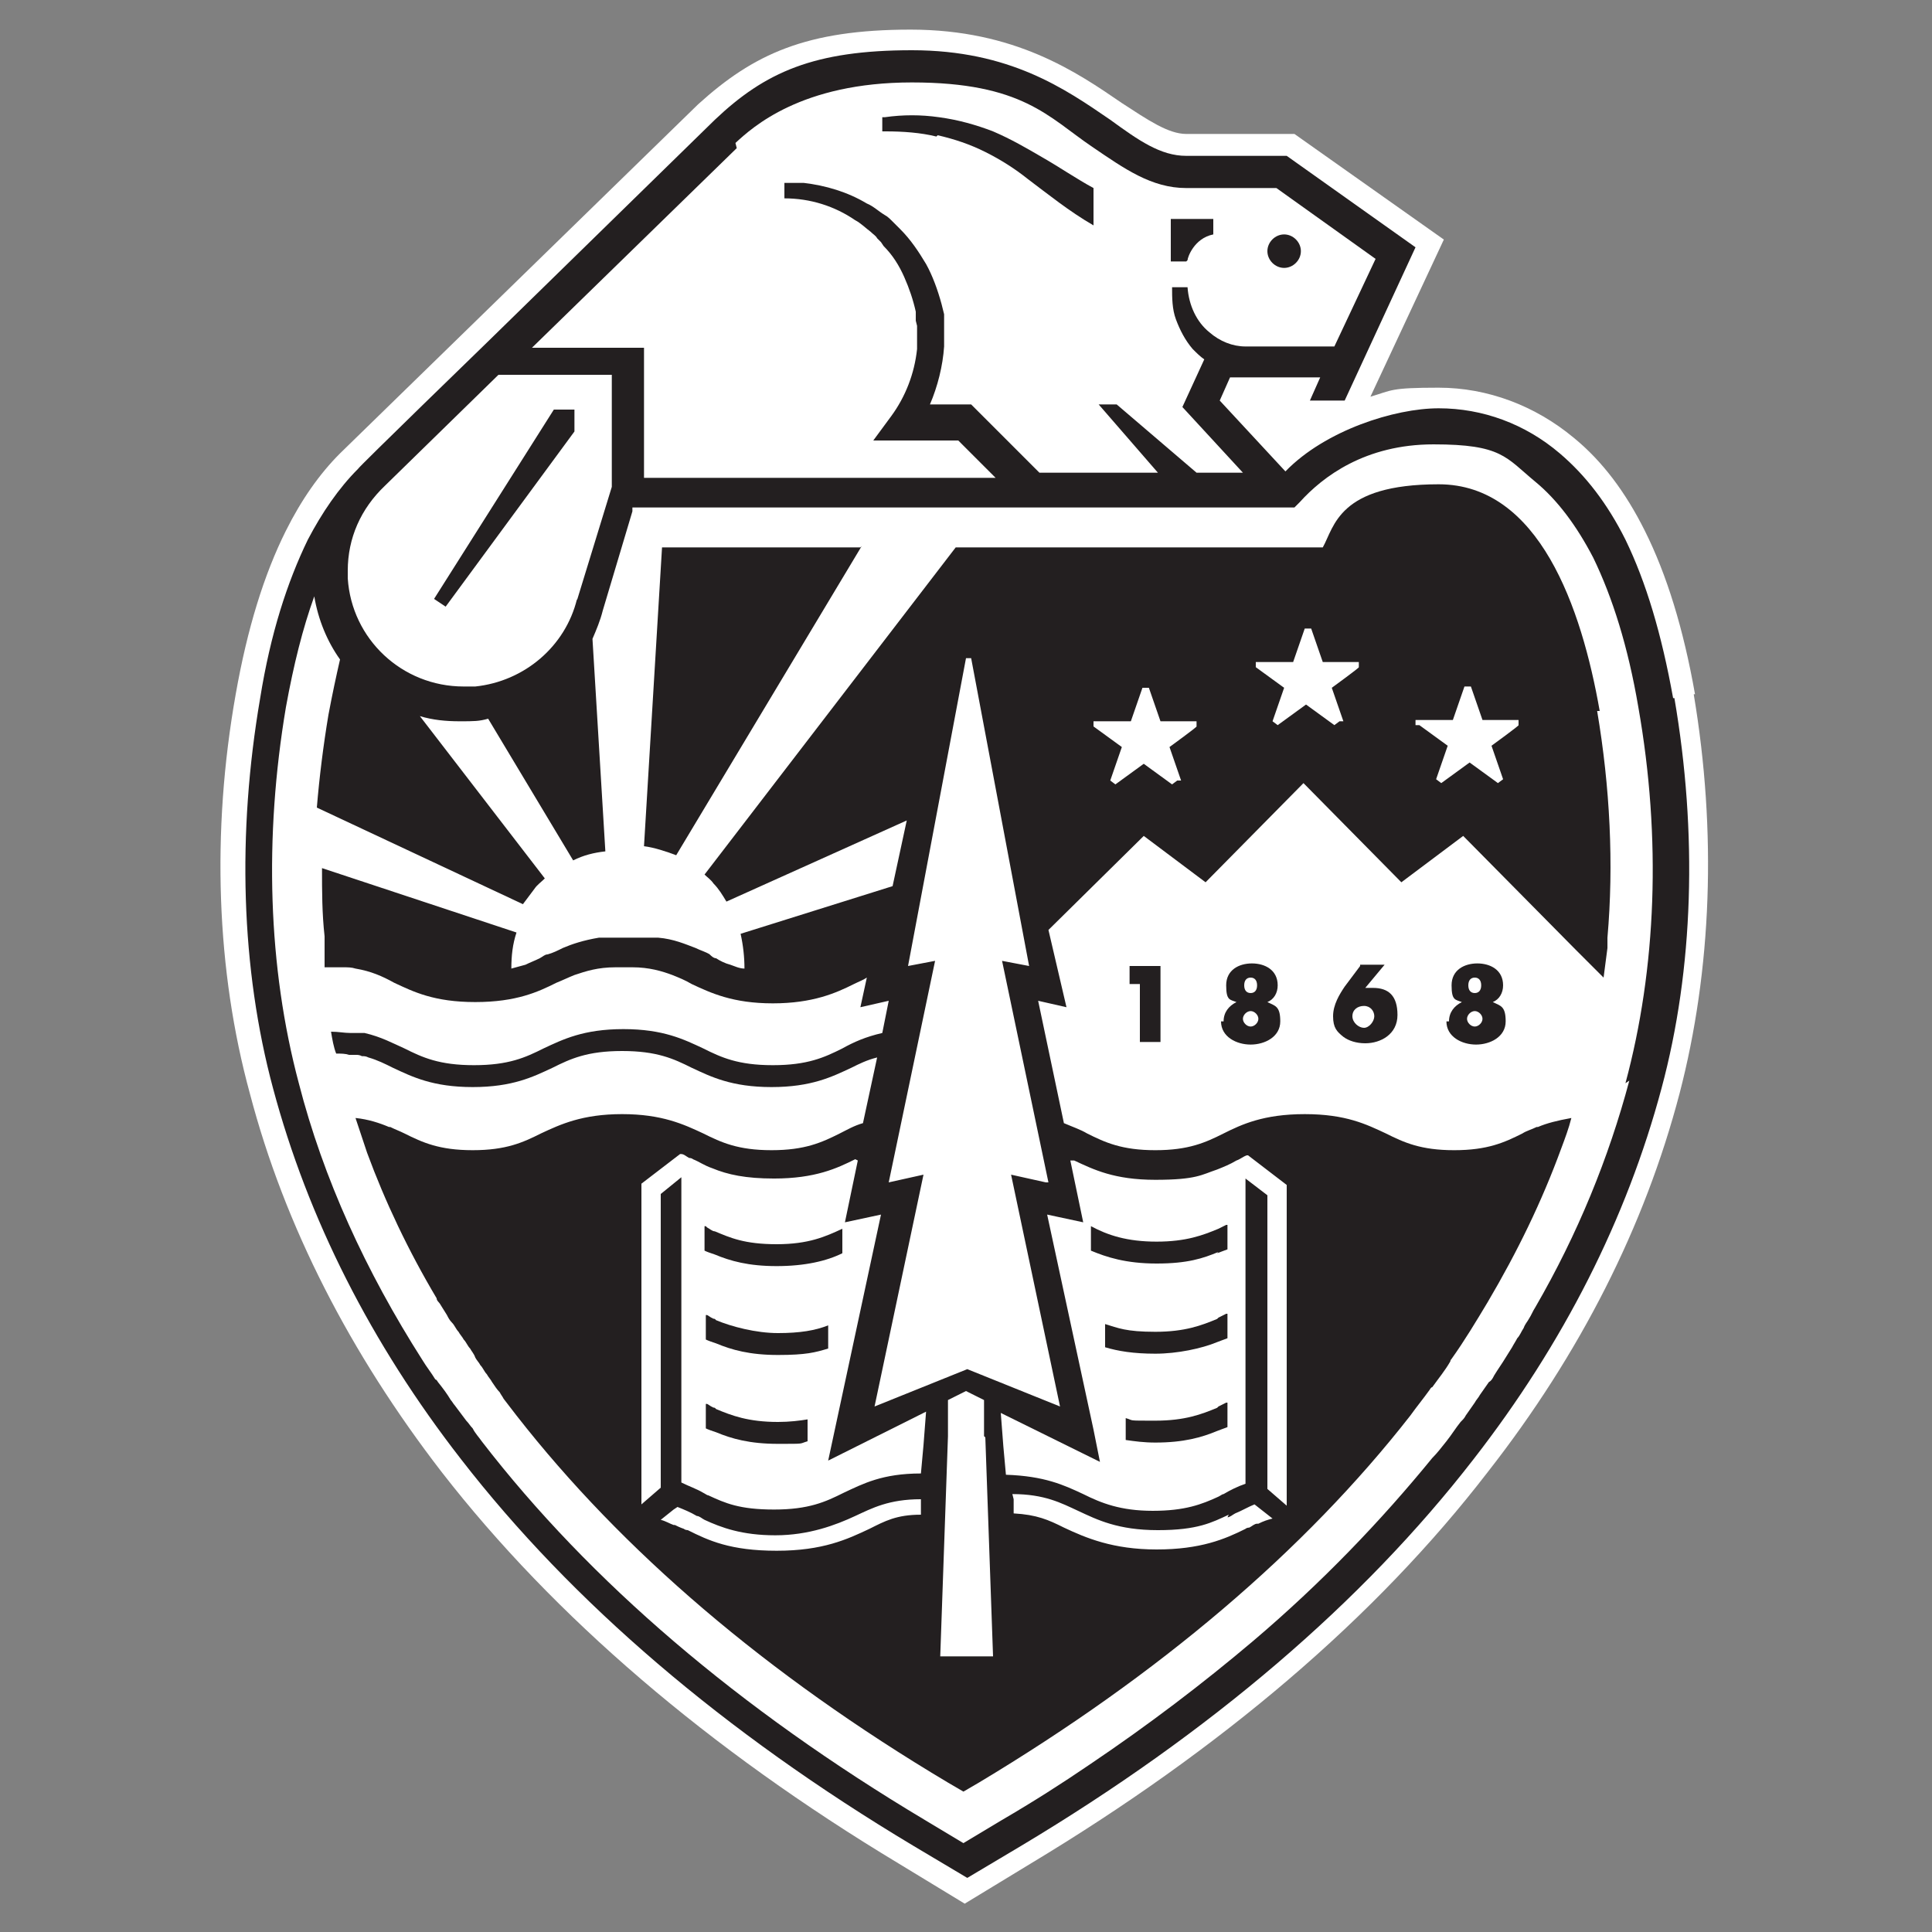
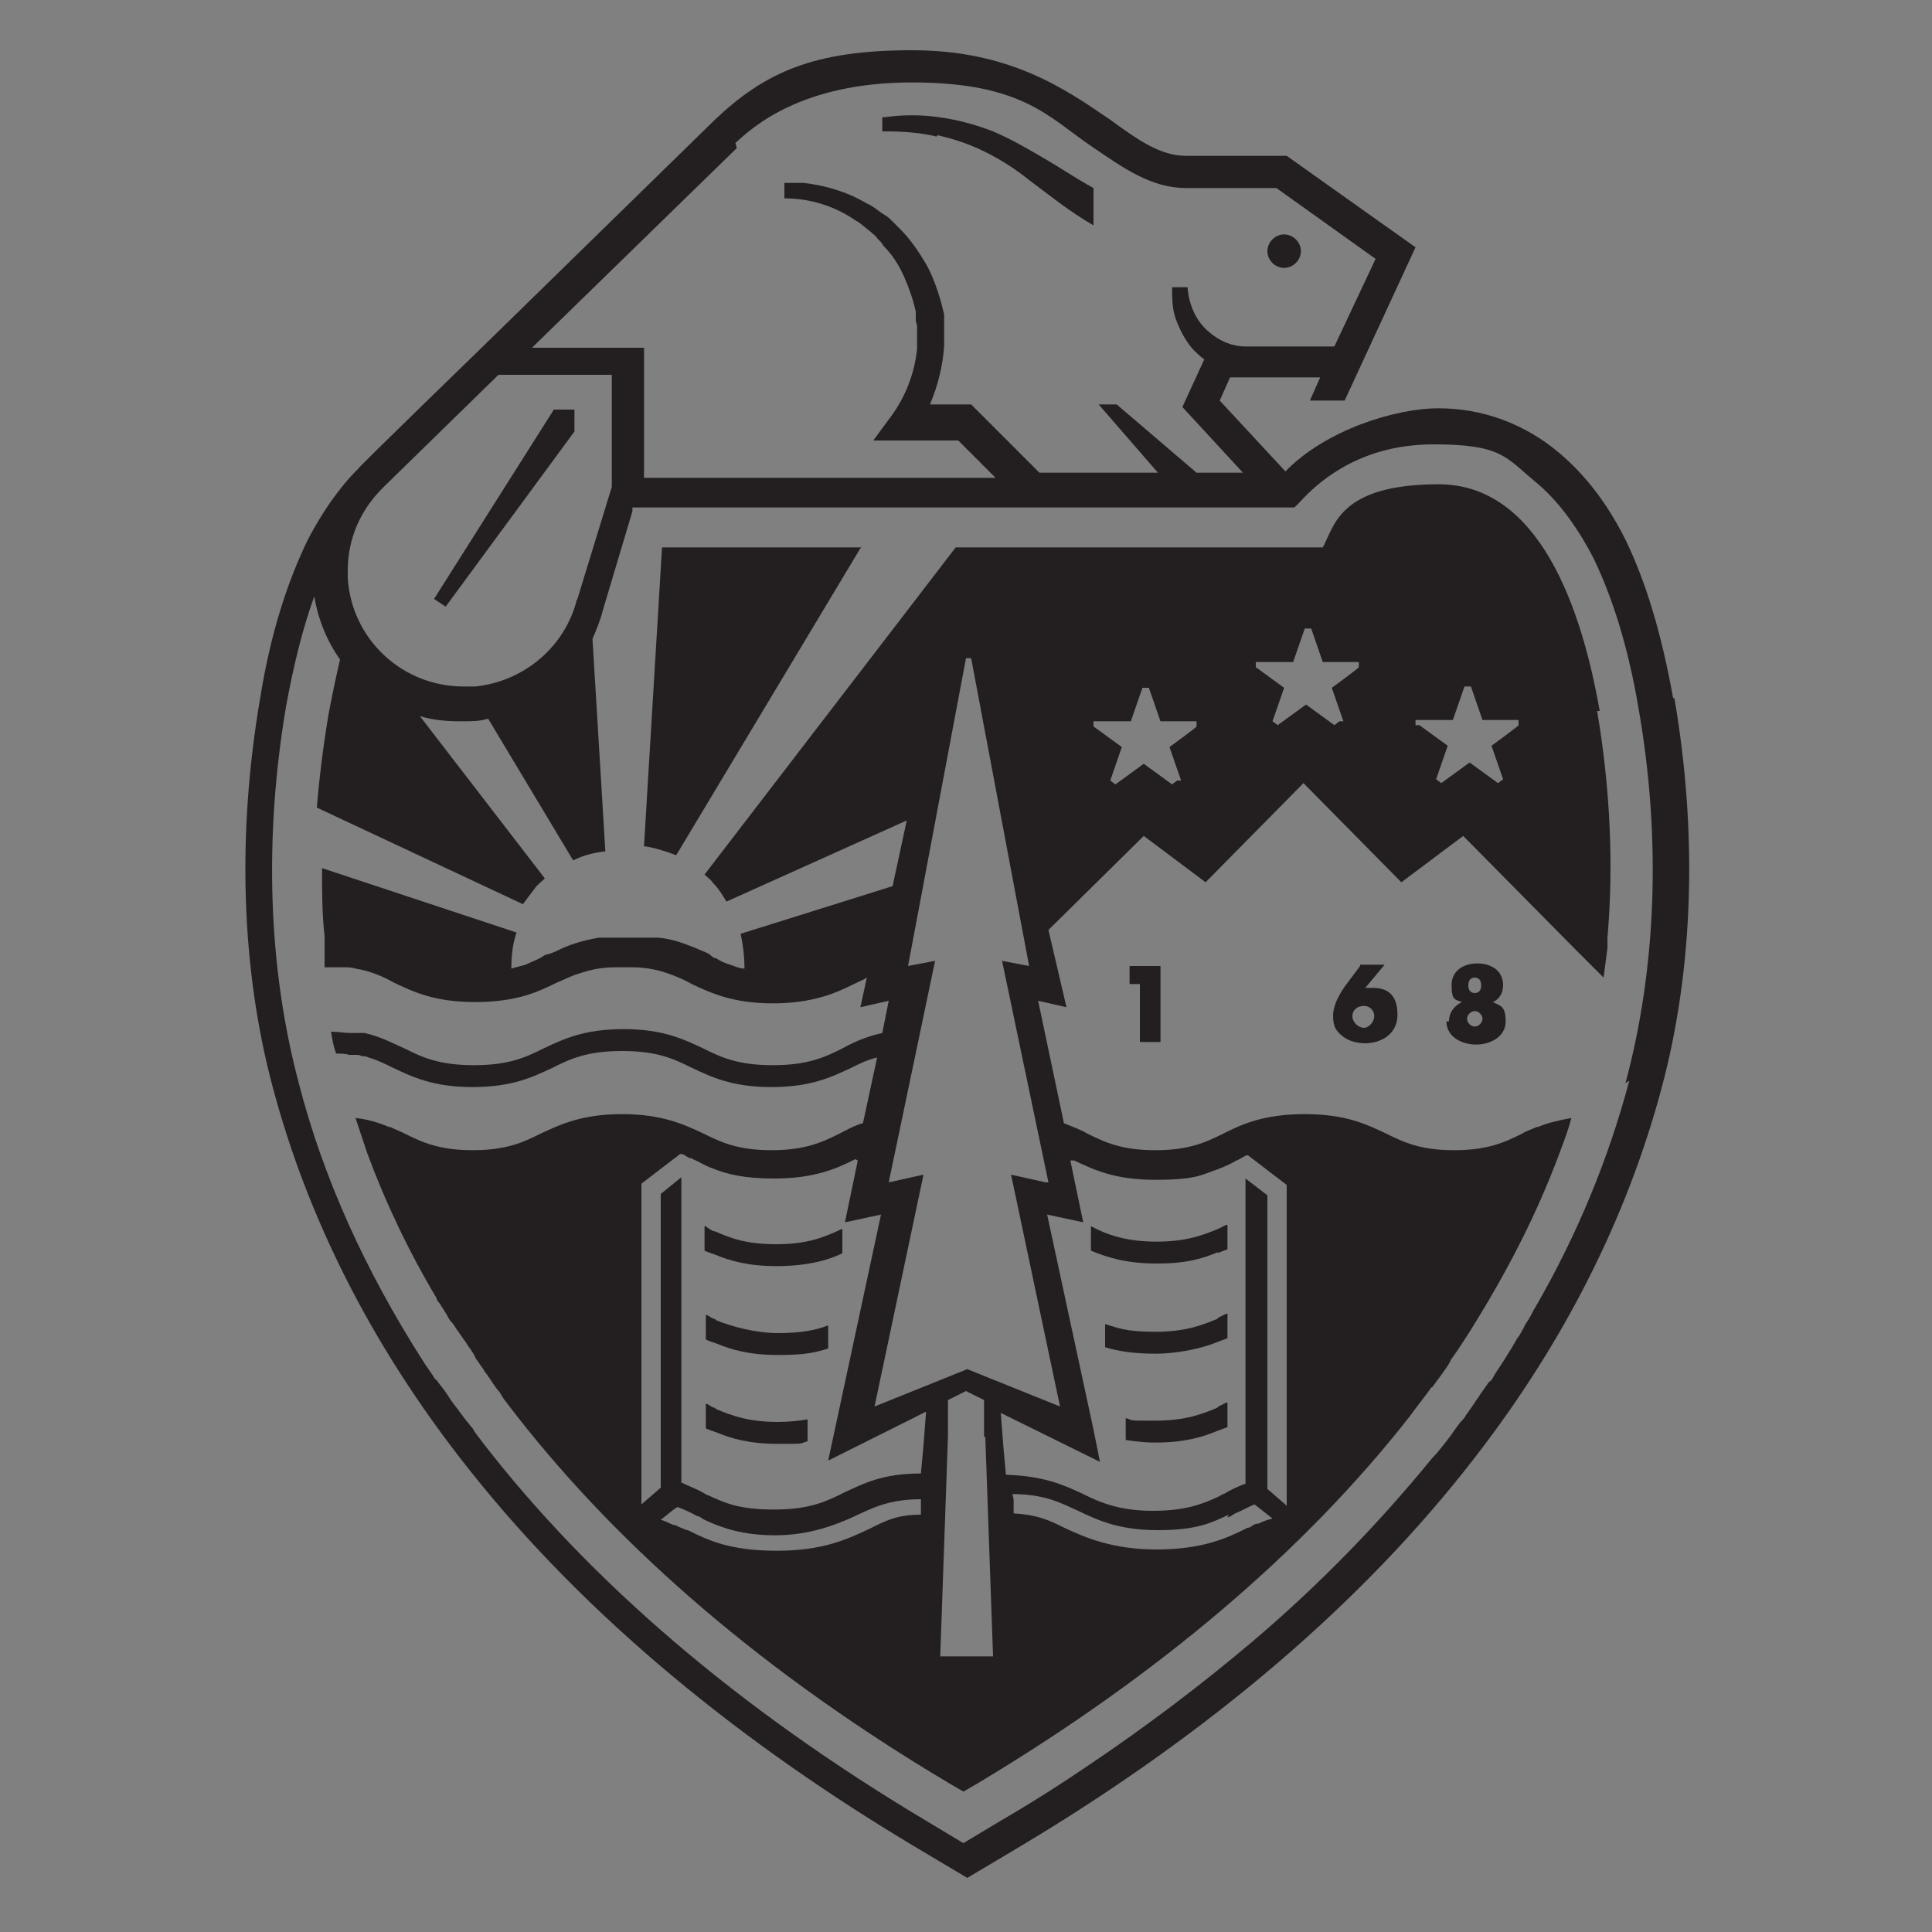
<svg xmlns="http://www.w3.org/2000/svg" id="Layer_1" version="1.1" viewBox="0 0 150 150">
  <rect x="0" y="0" width="150" height="150" fill="#808080" stroke="none" />
  <defs>
    <style>
      .st0 {
        fill: #231f20;
      }

      .st1 {
        fill: #fff;
      }
    </style>
  </defs>
-   <path class="st1" d="M131.6,53.9c-.9-5.1-2.2-9.3-3.9-12.7-1.5-3-3.3-5.4-5.5-7.2-3-2.5-6.7-3.9-10.5-3.9s-3.6.2-5.3.7l5.7-12.2-11.6-8.2h-8.4c-1.4,0-3-1.1-5-2.4-3.5-2.4-8.3-5.7-16.4-5.7s-12.2,1.9-16.5,5.8c0,0-27.7,27-27.8,27.1h0c-1.6,1.6-3,3.6-4.2,6-1.7,3.4-3,7.6-3.9,12.7-1.9,10.7-1.5,21.5,1.1,31,2.7,10.3,7.8,20.2,14.9,29.4,8.7,11.2,20.7,21.5,35.5,30.4l5.1,3.1,5.1-3.1c14.8-8.9,26.8-19.1,35.5-30.4,7.2-9.2,12.2-19.1,14.9-29.4,2.5-9.6,2.9-20.3,1.1-31Z" />
  <g>
    <path class="st0" d="M66.8,42.5h-15.4l-1.4,23.2c.8.1,1.7.4,2.5.7l14.4-24Z" />
    <path class="st0" d="M54.8,95.2s0,0-.1,0v1.9c.2.1.5.2.8.3,1.2.5,2.6.9,4.8.9s3.9-.4,5.1-1v-1.9c-1.3.6-2.6,1.2-5.1,1.2s-3.6-.5-4.8-1c-.2,0-.4-.2-.6-.3Z" />
    <path class="st0" d="M55.5,102.4c-.2,0-.4-.2-.6-.3,0,0,0,0-.1,0v1.9c.2.1.5.2.8.3,1.2.5,2.6.9,4.8.9s2.9-.2,3.9-.5v-1.8c-1,.4-2.2.6-3.9.6s-3.6-.5-4.8-1Z" />
    <path class="st0" d="M55.5,109.3c-.2,0-.4-.2-.6-.3,0,0,0,0-.1,0v1.9c.2.1.5.2.8.3,1.2.5,2.6.9,4.8.9s1.6,0,2.3-.2v-1.7c-.6.1-1.4.2-2.3.2-2.3,0-3.6-.5-4.8-1Z" />
    <path class="st0" d="M72.8,10.5c1.3.3,2.5.7,3.7,1.3,1.2.6,2.3,1.3,3.3,2.1,1.6,1.2,3.2,2.5,5.1,3.6v-2.9c-1.3-.7-2.6-1.6-4-2.4-1.2-.7-2.4-1.4-3.8-2-1.3-.5-2.7-.9-4.2-1.1-1.4-.2-2.8-.2-4.2,0,0,0-.2,0-.2,0v1.1c0,0,.2,0,.3,0,1.3,0,2.7.1,3.9.4Z" />
    <path class="st0" d="M129.9,54.2c-.9-5-2.1-9-3.7-12.3-1.4-2.8-3.1-5-5.1-6.7-2.7-2.3-6-3.5-9.4-3.5s-8.8,1.7-11.9,4.9l-5.1-5.5.8-1.8h7l-.8,1.8h2.7l5.5-11.9-10-7.1h-7.8c-2,0-3.7-1.2-5.9-2.8-3.5-2.4-7.8-5.4-15.4-5.4s-11.4,1.7-15.3,5.4l-17.7,17.3h0s-10,9.7-10,9.8c-1.5,1.5-2.8,3.4-3.9,5.5-1.6,3.3-2.9,7.3-3.7,12.3-1.8,10.5-1.5,21,1,30.3,2.7,10.1,7.6,19.8,14.6,28.8,8.6,11.1,20.4,21.2,35.1,30l4.2,2.5,4.2-2.5c14.7-8.8,26.5-18.9,35.1-30,7-9,11.9-18.7,14.6-28.8,2.5-9.3,2.8-19.8,1-30.3ZM57.1,11.1c1.3-1.2,5.1-4.7,13.7-4.7s10.6,2.7,14,5c2.5,1.7,4.6,3.2,7.3,3.2h7l7.7,5.5-3.2,6.8h-6.9c-1,0-2-.4-2.8-1.1-1-.8-1.6-2.1-1.7-3.5h-1.2c0,.8,0,1.7.3,2.5.3.8.7,1.6,1.3,2.3.3.3.6.6.9.8l-1.7,3.7,4.7,5.1h-3.6l-6.2-5.3h-1.4l4.6,5.3h-9.2l-5.3-5.3h-3.2c.6-1.4,1-3,1.1-4.5,0-.3,0-.6,0-.9v-.8c0,0,0-.4,0-.4v-.4c0,0-.2-.8-.2-.8-.3-1.1-.7-2.2-1.2-3.1-.6-1-1.2-1.9-2-2.7l-.3-.3-.3-.3c-.2-.2-.4-.4-.6-.5-.5-.3-.9-.7-1.4-.9-1.5-.9-3.2-1.4-4.9-1.6-.5,0-1,0-1.5,0v1.2c2,0,3.9.6,5.5,1.7.4.2.8.6,1.2.9.2.2.4.3.5.5l.3.3.2.3c.7.7,1.2,1.5,1.6,2.4.4.9.7,1.8.9,2.7v.7c0,0,.1.4.1.4v.4s0,.7,0,.7c0,.2,0,.5,0,.7-.2,1.9-.9,3.7-2,5.2l-1.4,1.9h6.6s2.9,2.9,2.9,2.9h-27.3v-10.1h-8.7l15.9-15.5ZM44.8,46.5c-.9,3.7-4.1,6.4-7.9,6.8-.3,0-.6,0-.9,0-4.8,0-8.7-3.7-9-8.4,0-.2,0-.4,0-.6,0-2.5,1-4.8,2.9-6.6.2-.2,8.8-8.6,8.8-8.6h8.8v8.7l-2.7,8.8ZM126.5,83.9c-1.6,6-4,11.9-7.3,17.6h0c-.2.3-.3.6-.5.9-.1.2-.3.4-.4.7-.2.3-.3.6-.5.8-.1.2-.3.5-.4.7-.2.3-.3.5-.5.8-.3.5-.6.9-.9,1.4-.1.2-.2.4-.4.5-.2.3-.5.7-.7,1-.1.2-.3.4-.4.6-.2.3-.5.7-.7,1-.1.2-.2.3-.4.5-.4.5-.7,1-1.1,1.5,0,0,0,0,0,0-.4.5-.7.9-1.1,1.3-4,4.9-8.6,9.7-13.9,14.2-3.9,3.3-8.1,6.5-12.7,9.6-2.2,1.5-4.4,2.9-6.8,4.3l-3,1.8h0s0,0,0,0l-3-1.8c-14.4-8.6-26-18.5-34.4-29.4-.2-.3-.5-.6-.7-1-.2-.2-.3-.4-.5-.6-.3-.4-.6-.8-.9-1.2-.1-.1-.2-.3-.3-.4-.3-.5-.6-.9-1-1.4,0,0-.1-.2-.2-.2-.3-.5-.7-1-1-1.5,0,0,0,0,0,0-4.4-6.9-7.7-14.1-9.6-21.5-2.4-9-2.7-19.1-1-29.2.6-3.3,1.3-6.1,2.2-8.6.3,1.8,1,3.5,2,4.9-.3,1.3-.6,2.7-.9,4.3-.4,2.4-.7,4.8-.9,7.2l16,7.5c.3-.4.6-.8.9-1.2.2-.3.5-.5.8-.8l-9.7-12.6c1,.3,2,.4,3.1.4s1.5,0,2.2-.2l6.6,11c.8-.4,1.6-.6,2.5-.7l-1-16.5c.3-.7.6-1.4.8-2.2l2.3-7.7v-.3h51.4l.4-.4c1.8-2,5.1-4.5,10.4-4.5s5.6,1,7.9,2.9c1.7,1.4,3.2,3.4,4.5,5.9,1.5,3.1,2.7,6.9,3.5,11.6,1.8,10.2,1.4,20.3-1,29.2Z" />
    <path class="st0" d="M99.7,20.8c.7,0,1.3-.6,1.3-1.3s-.6-1.3-1.3-1.3-1.3.6-1.3,1.3.6,1.3,1.3,1.3Z" />
-     <path class="st0" d="M92.2,20.2s0,0,0,0c0-.2.5-1.7,2-2v-1.2h-3.3v3.3h1.2Z" />
    <path class="st0" d="M124.2,55.2c-1.4-8-4.7-17.6-12.5-17.6s-8.1,3.3-9,4.9h-28.5l-19.5,25.4c.2.2.5.4.7.7.4.4.7.9,1,1.4l14-6.3-1.1,5.1-11.8,3.7c.2.9.3,1.8.3,2.7-.4,0-.8-.2-1.1-.3-.4-.1-.8-.3-1.1-.5-.2,0-.4-.2-.5-.3-.3-.2-.7-.3-1.1-.5-.8-.3-1.7-.7-2.9-.8-.2,0-.3,0-.5,0-.3,0-.6,0-.9,0-.3,0-.5,0-.8,0,0,0,0,0-.1,0s0,0-.1,0c-.3,0-.6,0-.8,0-.3,0-.5,0-.8,0-.2,0-.4,0-.6,0-1.2.2-2.1.5-2.8.8-.4.2-.8.4-1.2.5-.2,0-.4.2-.6.3-.4.2-.7.3-1.1.5-.4.1-.7.2-1.1.3,0-1,.1-1.9.4-2.8l-15.1-5c0,1.8,0,3.5.2,5.3,0,0,0,0,0,0,0,.2,0,.3,0,.5,0,.4,0,.7,0,1.1h0c0,.3,0,.5,0,.8,0,0,.2,0,.2,0,.2,0,.4,0,.6,0,0,0,0,0,.1,0,.2,0,.3,0,.5,0,0,0,0,0,0,0,.4,0,.7,0,1,.1h0c1.2.2,2.1.6,3,1.1,1.5.7,3.1,1.5,6.3,1.5s4.9-.8,6.3-1.5c.5-.2.9-.4,1.4-.6.9-.3,1.8-.6,3.2-.6.1,0,.3,0,.4,0,0,0,.2,0,.2,0s.2,0,.2,0c.2,0,.3,0,.5,0,1.3,0,2.3.3,3.1.6.5.2,1,.4,1.5.7,1.5.7,3.2,1.5,6.3,1.5s4.9-.8,6.3-1.5c.4-.2.7-.3,1-.5l-.5,2.3,2.2-.5-.5,2.5c-1.3.3-2.2.7-3.1,1.2-1.4.7-2.7,1.3-5.4,1.3s-4-.6-5.4-1.3c-1.5-.7-3.1-1.5-6.2-1.5s-4.7.8-6.2,1.5c-1.4.7-2.7,1.3-5.4,1.3s-4-.6-5.4-1.3c-.9-.4-1.8-.9-3.1-1.2,0,0,0,0,0,0,0,0-.1,0-.2,0,0,0-.2,0-.3,0-.1,0-.2,0-.4,0,0,0-.1,0-.2,0h0c-.5,0-.9-.1-1.5-.1.1.6.2,1.2.4,1.7.4,0,.7,0,1,.1.1,0,.2,0,.3,0,0,0,.2,0,.2,0,.2,0,.3,0,.5.1,0,0,0,0,0,0,.2,0,.3,0,.5.1.7.2,1.3.5,1.9.8,1.5.7,3.1,1.5,6.2,1.5s4.7-.8,6.2-1.5c1.4-.7,2.7-1.3,5.4-1.3s4,.6,5.4,1.3c1.5.7,3.1,1.5,6.2,1.5s4.7-.8,6.2-1.5c.6-.3,1.2-.6,2-.8l-1.1,5.1c-.7.2-1.2.5-1.8.8-1.4.7-2.7,1.3-5.3,1.3s-3.9-.6-5.3-1.3c-1.5-.7-3.2-1.5-6.3-1.5s-4.8.8-6.3,1.5c-1.4.7-2.7,1.3-5.3,1.3s-3.9-.6-5.3-1.3c-.4-.2-.7-.3-1.1-.5,0,0,0,0,0,0,0,0,0,0,0,0,0,0,0,0-.1,0h0c-.7-.3-1.6-.6-2.6-.7.3.9.6,1.8.9,2.7h0c1.4,3.8,3.2,7.6,5.4,11.3,0,.2.2.3.3.5.2.3.3.5.5.8.1.2.2.4.4.6.2.2.3.5.5.7.1.2.3.4.4.6.2.2.3.5.5.7.1.2.3.4.4.7.1.2.3.4.4.6.2.2.3.5.5.7.1.2.3.4.4.6.2.3.4.6.6.8.1.2.2.3.3.5.3.4.7.9,1,1.3,8.2,10.5,19.4,20.1,33.5,28.5l1.2.7,1.2-.7c14-8.4,25.3-18,33.5-28.5,0,0,0,0,0,0,.5-.7,1-1.3,1.5-2,0,0,.1-.2.2-.2.5-.7,1-1.3,1.4-2,0,0,0-.1.1-.2,1-1.4,1.9-2.9,2.8-4.4,2.3-3.9,4.2-7.8,5.7-11.9h0c.3-.8.6-1.6.8-2.4-1.1.2-1.9.4-2.6.7h0s0,0-.1,0c0,0,0,0,0,0,0,0,0,0,0,0-.4.2-.8.3-1.1.5-1.4.7-2.7,1.3-5.3,1.3s-3.9-.6-5.3-1.3c-1.5-.7-3.1-1.5-6.3-1.5s-4.9.8-6.3,1.5c-1.4.7-2.7,1.3-5.3,1.3s-3.9-.6-5.3-1.3c-.5-.3-1.1-.5-1.8-.8l-2-9.5,2.2.5h0s0,0,0,0l-1.4-6,7.4-7.3,4.8,3.6,7.6-7.7,7.6,7.7,4.8-3.6,8.7,8.8,2.2,2.2c.1-.8.2-1.5.3-2.3h0c0-.1,0-.2,0-.3,0-.2,0-.3,0-.5h0c.5-5.7.2-11.7-.8-17.6ZM109.9,56.3v-.4h2.9l.9-2.6h.5l.9,2.6h2.8v.4c.1,0-2.1,1.6-2.1,1.6l.9,2.6-.4.3-2.2-1.6-2.2,1.6-.4-.3.9-2.6-2.2-1.6ZM104,56l-.4.3-2.2-1.6-2.2,1.6-.4-.3.9-2.6-2.2-1.6v-.4h2.9l.9-2.6h.5l.9,2.6h2.8v.4c.1,0-2.1,1.6-2.1,1.6l.9,2.6ZM91.4,60.6l-.4.3-2.2-1.6-2.2,1.6-.4-.3.9-2.6-2.2-1.6v-.4h2.9l.9-2.6h.5l.9,2.6h2.8v.4c.1,0-2.1,1.6-2.1,1.6l.9,2.6ZM81.2,91.8l-2.7-.6h0s3.8,18,3.8,18h0s0,0,0,0h0s-7.2-2.9-7.2-2.9l-7.2,2.9h0s0,0,0,0l3.8-18-2.7.6h0s0,0,0,0l3.6-17.2h0s-2.1.4-2.1.4l4.5-23.9h.4l4.5,23.9-2.1-.4h0s3.6,17.2,3.6,17.2ZM76.5,111.6l.6,17h-4.1l.6-17.1v-2.8c0,0,1.4-.7,1.4-.7l1.4.7v2.8ZM71.5,116.5v1.1c-1.9,0-2.8.5-4,1.1-1.7.8-3.6,1.7-7.2,1.7s-5.3-.8-6.9-1.6c0,0-.2,0-.3-.1-.3-.1-.5-.2-.7-.3,0,0,0,0-.1,0-.3-.1-.6-.3-1-.4l1-.8h0s0,0,0,0l.3-.2c.5.2,1,.4,1.5.7.2,0,.4.2.6.3,1.3.6,2.9,1.2,5.5,1.2s4.7-.8,6.2-1.5c1.3-.6,2.6-1.3,5.1-1.3v.4ZM95.3,117.8c.2,0,.4-.2.6-.3.5-.2,1-.5,1.5-.7l1.4,1.1c-.4.1-.7.2-1.1.4,0,0,0,0-.1,0-.2,0-.4.2-.6.3,0,0-.2,0-.3.1-1.6.8-3.5,1.6-6.9,1.6s-5.5-.9-7.2-1.7c-1.2-.6-2.1-1-3.9-1.1v-1.1c0,0-.1-.4-.1-.4,2.5,0,3.8.7,5.1,1.3,1.5.7,3.1,1.5,6.2,1.5s4.2-.6,5.5-1.2ZM66.6,90.1s0,0,0,0l-1,4.8h0s0,0,0,0l2.8-.6-4.1,19.1,7.6-3.8-.2,2.6-.2,2.2c-3,0-4.5.8-6,1.5-1.4.7-2.7,1.3-5.4,1.3s-3.8-.5-5.1-1.1c-.1,0-.2-.1-.4-.2-.5-.3-1.1-.5-1.7-.8v-23.7h0c0,0-1.6,1.3-1.6,1.3v22.8l-1.5,1.3s0,0,0,0v-7.6s0-1.2,0-1.2v-16.1s3-2.3,3-2.3c0,0,0,0,.1,0,.2,0,.4.2.6.3,0,0,.2,0,.3.1.5.2.9.5,1.5.7,0,0,0,0,0,0,1.2.5,2.6.8,4.8.8,3.2,0,4.9-.8,6.3-1.5ZM83.4,90.1c1.5.7,3.1,1.5,6.3,1.5s3.6-.4,4.8-.8c0,0,0,0,0,0,.5-.2,1-.4,1.5-.7,0,0,0,0,0,0,.3-.1.5-.3.8-.4,0,0,0,0,.1,0l3,2.3v24.9s0,0,0,0l-1.5-1.3v-22.8l-1.7-1.3v23.7c-.6.2-1.2.5-1.7.8-.1,0-.2.1-.4.2-1.3.6-2.6,1.1-5.1,1.1s-4-.6-5.4-1.3c-1.5-.7-3-1.4-6-1.5l-.2-2.2-.2-2.6,7.7,3.8-.5-2.5-3.6-16.7,2.8.6-1-4.8s0,0,0,0Z" />
    <path class="st0" d="M94.5,97.3c.3-.1.5-.2.8-.3v-1.9s0,0-.1,0c-.2.1-.4.2-.6.3-1.2.5-2.5,1-4.8,1s-3.8-.5-5.1-1.2v1.9c1.2.5,2.7,1,5.1,1s3.6-.4,4.8-.9Z" />
    <path class="st0" d="M94.5,102.4c-1.2.5-2.5,1-4.8,1s-2.9-.3-3.9-.6v1.8c1,.3,2.2.5,3.9.5s3.6-.4,4.8-.9c.3-.1.5-.2.8-.3v-1.9s0,0-.1,0c-.2.1-.4.2-.6.3Z" />
    <path class="st0" d="M94.5,109.3c-1.2.5-2.5,1-4.8,1s-1.6,0-2.3-.2v1.7c.7.1,1.4.2,2.3.2,2.2,0,3.6-.4,4.8-.9.3-.1.5-.2.8-.3v-1.9s0,0-.1,0c-.2.1-.4.2-.6.3Z" />
    <polygon class="st0" points="33.7 46.5 34.6 47.1 44.6 33.5 44.6 31.8 43 31.8 33.7 46.5" />
    <polygon class="st0" points="90.1 80.9 90.1 75 87.7 75 87.7 76.4 88.5 76.4 88.5 80.9 90.1 80.9" />
-     <path class="st0" d="M94.8,79.3c0,1.2,1.2,1.8,2.3,1.8s2.3-.6,2.3-1.8-.4-1.2-1-1.5c.5-.2.8-.7.8-1.3,0-1.2-1-1.7-2-1.7s-2,.5-2,1.7.3,1.1.8,1.3c-.6.3-1,.8-1,1.5ZM97.1,77.1c-.3,0-.5-.2-.5-.6s.2-.6.5-.6.5.2.5.6-.2.6-.5.6ZM97.1,79.7c-.3,0-.6-.3-.6-.6s.3-.6.6-.6.6.3.6.6-.3.6-.6.6Z" />
    <path class="st0" d="M105.6,75l-1.2,1.6c-.4.6-.9,1.4-.9,2.3s.3,1.2.8,1.6c.4.3,1,.5,1.7.5,1.2,0,2.5-.7,2.5-2.2s-.7-2.1-1.9-2.1-.4,0-.6,0l1.5-1.8h-1.9ZM105.9,78.1c.5,0,.8.4.8.8s-.4.9-.8.9-.9-.4-.9-.9.4-.8.9-.8Z" />
    <path class="st0" d="M112.3,79.3c0,1.2,1.2,1.8,2.3,1.8s2.3-.6,2.3-1.8-.4-1.2-1-1.5c.5-.2.8-.7.8-1.3,0-1.2-1-1.7-2-1.7s-2,.5-2,1.7.3,1.1.8,1.3c-.6.3-1,.8-1,1.5ZM114.5,77.1c-.3,0-.5-.2-.5-.6s.2-.6.5-.6.5.2.5.6-.2.6-.5.6ZM114.5,79.7c-.3,0-.6-.3-.6-.6s.3-.6.6-.6.6.3.6.6-.3.6-.6.6Z" />
  </g>
</svg>